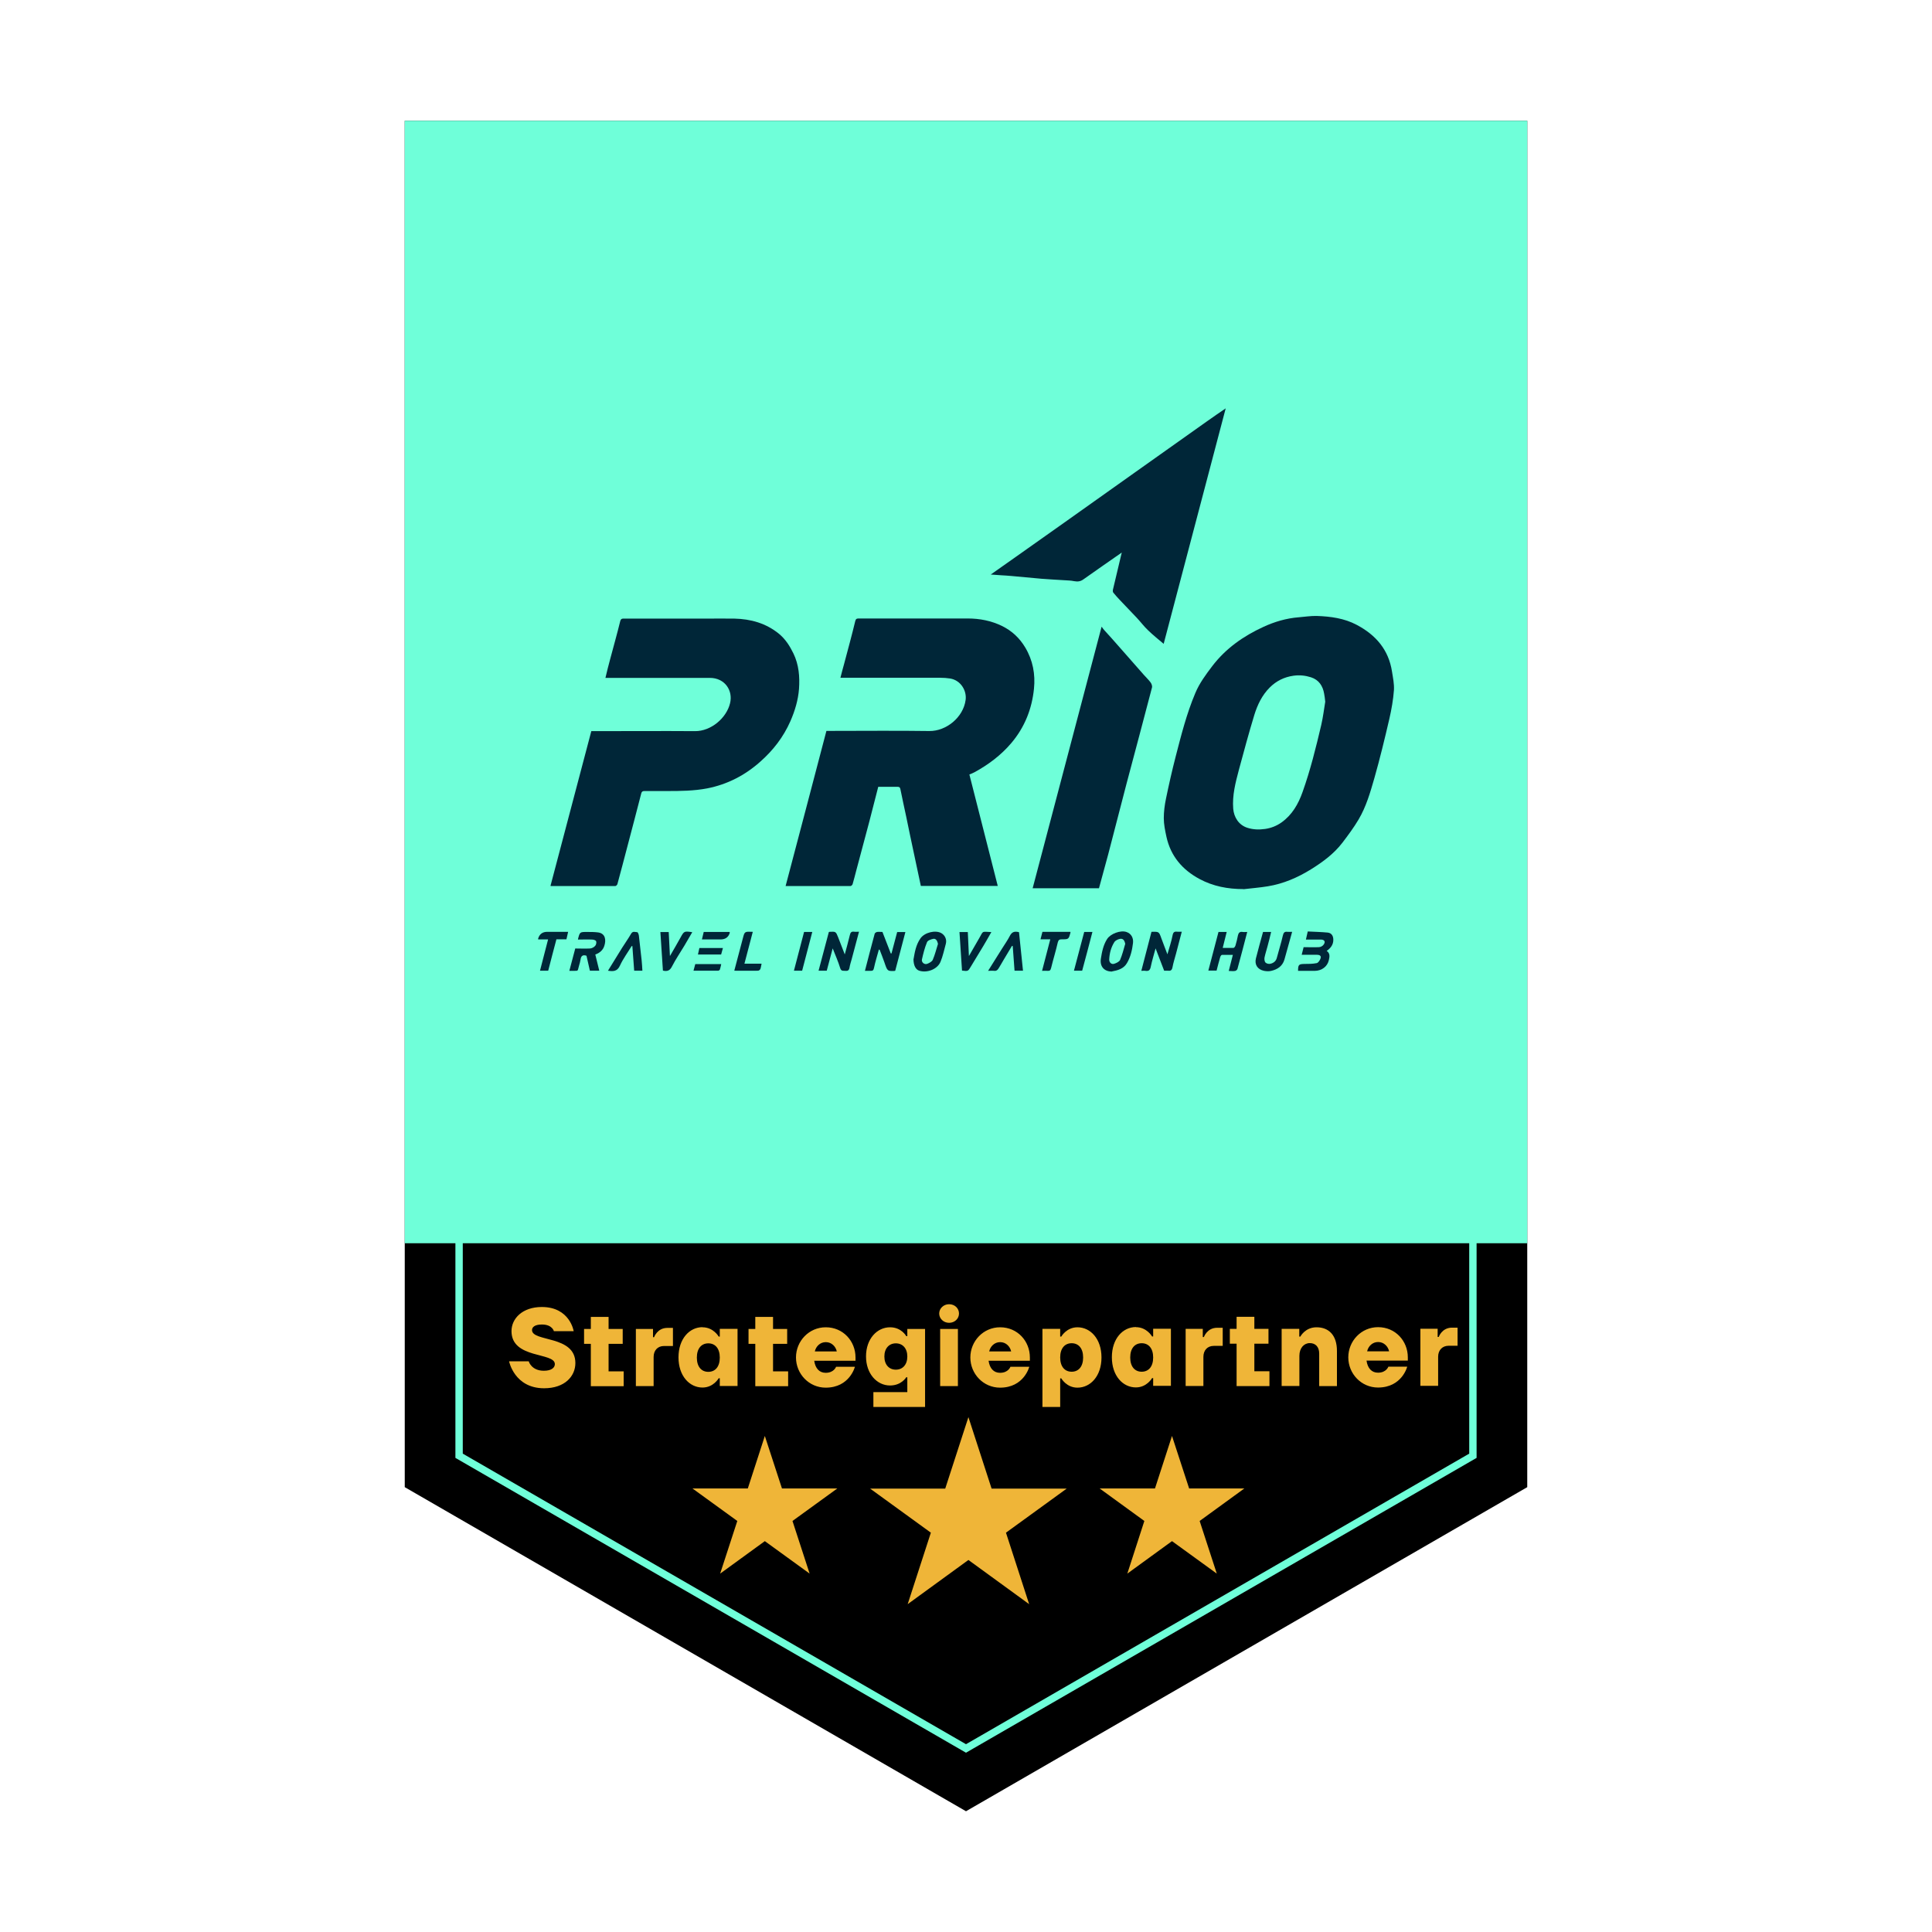
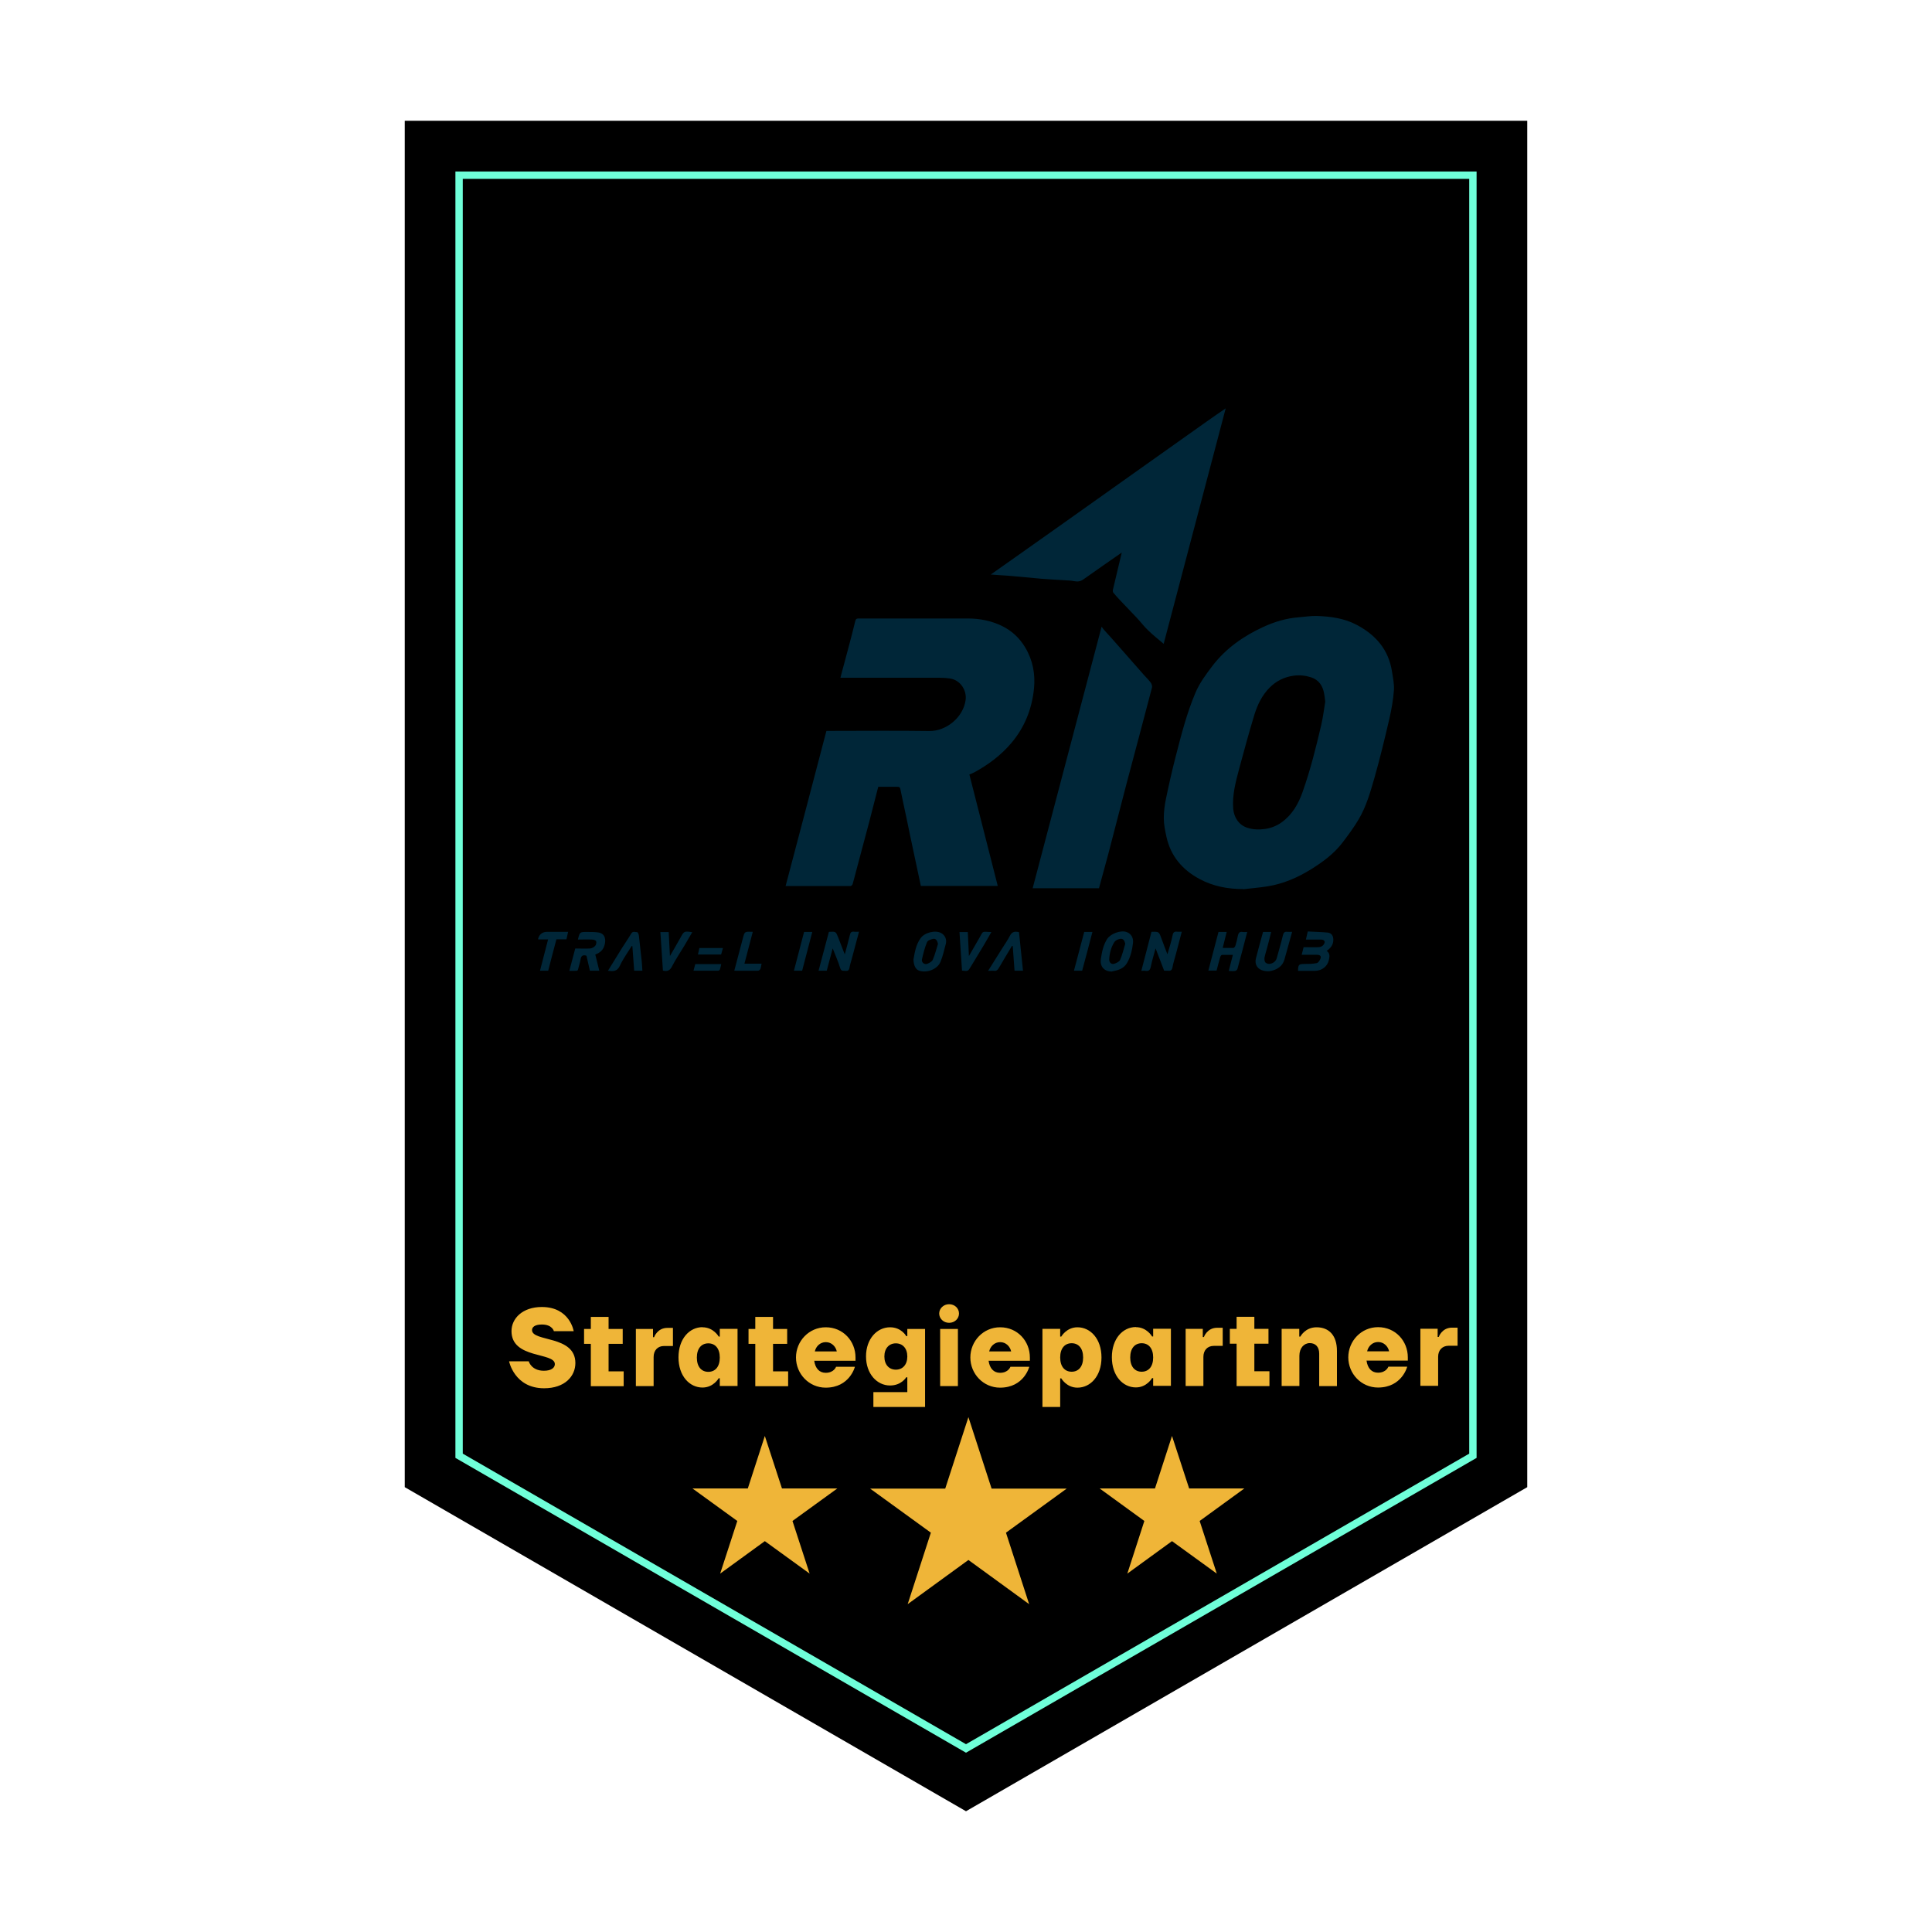
<svg xmlns="http://www.w3.org/2000/svg" viewBox="0 0 160 160">
  <defs>
    <filter id="b" filterUnits="userSpaceOnUse">
      <feOffset dx="1.42" dy="1.42" />
      <feGaussianBlur result="c" stdDeviation=".57" />
      <feFlood flood-color="#000" flood-opacity=".75" />
      <feComposite in2="c" operator="in" />
      <feComposite in="SourceGraphic" />
    </filter>
  </defs>
  <g id="a">
    <polygon points="126.48 123.16 126.48 10 33.52 10 33.52 123.16 80 150 126.48 123.16" style="stroke-width:0px;" />
    <polygon points="38.02 120.56 38.02 14.51 121.98 14.51 121.98 120.56 80 144.8 38.02 120.56" style="fill:none; stroke:#6fffd9; stroke-miterlimit:10; stroke-width:.61px;" />
-     <rect x="33.52" y="10" width="92.96" height="92.96" style="fill:#6fffd9; stroke-width:0px;" />
    <polygon points="63.34 118.92 64.76 123.27 69.34 123.27 65.63 125.96 67.05 130.32 63.34 127.63 59.64 130.32 61.06 125.96 57.35 123.27 61.93 123.27 63.34 118.92" style="fill:#efb538; stroke-width:0px;" />
    <polygon points="80.2 117.36 82.12 123.28 88.34 123.28 83.31 126.93 85.23 132.85 80.2 129.19 75.17 132.85 77.09 126.93 72.06 123.28 78.28 123.28 80.2 117.36" style="fill:#efb538; stroke-width:0px;" />
    <polygon points="97.06 118.92 98.48 123.27 103.05 123.27 99.35 125.96 100.77 130.32 97.06 127.63 93.36 130.32 94.77 125.96 91.07 123.27 95.65 123.27 97.06 118.92" style="fill:#efb538; stroke-width:0px;" />
    <path d="m42.37,111.33s.22.77,1.25.77c.65,0,.91-.27.91-.55,0-1-3.59-.41-3.59-2.73,0-1.05.91-2,2.51-2,2.33,0,2.64,2,2.64,2h-1.64s-.13-.55-.99-.55c-.61,0-.82.23-.82.46,0,1,3.59.41,3.59,2.73,0,1.09-.87,2.09-2.59,2.09-2.46,0-2.9-2.23-2.9-2.23h1.64Zm4.58-2.69h.56v-1h1.47v1h1.17v1.23h-1.17v2.28h1.25v1.23h-2.72v-3.51h-.56v-1.23Zm4.28,0h1.43v.68h.09s.26-.77,1.1-.77h.46v1.5h-.74c-.52,0-.86.36-.86.91v2.41h-1.47v-4.73Zm5.53-.14c.91,0,1.34.77,1.34.77h.09v-.64h1.47v4.73h-1.47v-.64h-.09s-.43.77-1.34.77c-1.08,0-1.99-.96-1.99-2.5s.91-2.5,1.99-2.5Zm.48,3.69c.56,0,.95-.41.95-1.18s-.39-1.18-.95-1.18-.95.41-.95,1.18.39,1.18.95,1.18Zm3.33-3.55h.56v-1h1.47v1h1.17v1.23h-1.17v2.28h1.25v1.23h-2.72v-3.51h-.56v-1.23Zm6.4-.14c1.43,0,2.46,1.14,2.46,2.5v.27h-3.42c.09.64.43,1,.95,1,.69,0,.86-.5.86-.5h1.56s-.43,1.73-2.42,1.73c-1.38,0-2.46-1.14-2.46-2.5s1.08-2.5,2.46-2.5Zm.91,2c-.09-.41-.43-.77-.91-.77s-.82.36-.91.77h1.82Zm4.41-2c.95,0,1.34.73,1.34.73h.09v-.59h1.47v6.46h-4.28v-1.23h2.81v-1.23h-.09s-.39.68-1.34.68c-1.08,0-1.99-.96-1.99-2.41s.91-2.41,1.99-2.41Zm.48,3.51c.56,0,.95-.41.95-1.09s-.39-1.09-.95-1.09-.95.41-.95,1.09.39,1.09.95,1.09Zm4.41-5.42c.48,0,.82.35.82.77s-.35.77-.82.77-.82-.36-.82-.77.35-.77.82-.77Zm-.74,2.05h1.47v4.73h-1.47v-4.73Zm4.97-.14c1.43,0,2.46,1.14,2.46,2.5v.27h-3.42c.09.64.43,1,.95,1,.69,0,.86-.5.86-.5h1.56s-.43,1.73-2.42,1.73c-1.38,0-2.46-1.14-2.46-2.5s1.08-2.5,2.46-2.5Zm.91,2c-.09-.41-.43-.77-.91-.77s-.82.36-.91.77h1.82Zm2.59-1.87h1.47v.64h.09s.43-.77,1.34-.77c1.08,0,1.99.96,1.99,2.5s-.91,2.5-1.99,2.5c-.91,0-1.34-.77-1.34-.77h-.09v2.37h-1.47v-6.46Zm2.42,3.55c.56,0,.95-.41.95-1.18s-.39-1.18-.95-1.18-.95.41-.95,1.18.39,1.18.95,1.18Zm5.32-3.69c.91,0,1.34.77,1.34.77h.09v-.64h1.47v4.73h-1.47v-.64h-.09s-.43.77-1.34.77c-1.08,0-1.99-.96-1.99-2.5s.91-2.5,1.99-2.5Zm.48,3.69c.56,0,.95-.41.95-1.18s-.39-1.18-.95-1.18-.95.41-.95,1.18.39,1.18.95,1.18Zm3.63-3.55h1.43v.68h.09s.26-.77,1.1-.77h.46v1.5h-.74c-.52,0-.86.36-.86.91v2.41h-1.47v-4.73Zm3.67,0h.56v-1h1.47v1h1.17v1.23h-1.17v2.28h1.25v1.23h-2.72v-3.51h-.56v-1.23Zm4.28,0h1.47v.64h.09s.39-.77,1.34-.77c1.04,0,1.69.68,1.69,1.96v2.91h-1.47v-2.69c0-.55-.3-.87-.78-.87s-.86.41-.86,1.05v2.5h-1.47v-4.73Zm8-.14c1.43,0,2.46,1.14,2.46,2.5v.27h-3.42c.09.64.43,1,.95,1,.69,0,.86-.5.86-.5h1.56s-.43,1.73-2.42,1.73c-1.38,0-2.46-1.14-2.46-2.5s1.08-2.5,2.46-2.5Zm.91,2c-.09-.41-.43-.77-.91-.77s-.82.36-.91.77h1.82Zm2.59-1.87h1.43v.68h.09s.26-.77,1.1-.77h.46v1.5h-.74c-.52,0-.87.36-.87.91v2.41h-1.47v-4.73Z" style="fill:#efb538; filter:url(#b); stroke-width:0px;" />
  </g>
  <g id="d">
    <path d="m72.73,65.17c-.25.98-.49,1.93-.74,2.88-.36,1.35-.72,2.7-1.08,4.05-.1.37-.19.75-.3,1.12-.02.07-.12.16-.18.16-1.78,0-3.56,0-5.37,0,1.13-4.29,2.26-8.56,3.38-12.85.12,0,.23,0,.34,0,2.73,0,5.46-.03,8.18.01,1.4.02,2.82-1.13,3.01-2.58.1-.77-.41-1.63-1.29-1.77-.26-.04-.53-.06-.8-.06-2.63,0-5.26,0-7.89,0-.11,0-.23,0-.39,0,.1-.39.19-.74.29-1.09.32-1.2.65-2.41.94-3.61.05-.2.14-.21.3-.21,1.08,0,2.16,0,3.24,0,1.93,0,3.86,0,5.78,0,.99,0,1.95.19,2.83.62.82.4,1.46,1,1.93,1.79.63,1.06.84,2.21.72,3.4-.17,1.68-.77,3.2-1.88,4.51-.86,1.01-1.89,1.78-3.04,2.41-.14.08-.29.13-.43.19.79,3.09,1.57,6.15,2.35,9.23h-6.37c-.2-.94-.4-1.88-.6-2.82-.21-.97-.41-1.94-.61-2.91-.16-.76-.33-1.51-.48-2.27-.03-.16-.08-.21-.24-.21-.53,0-1.06,0-1.6,0Z" style="fill:#002638; stroke-width:0px;" />
    <path d="m102.97,73.63c-1.29,0-2.51-.23-3.64-.84-1.41-.76-2.38-1.89-2.73-3.49-.11-.51-.22-1.03-.22-1.54,0-.54.07-1.08.18-1.61.24-1.16.5-2.32.8-3.48.46-1.78.91-3.57,1.63-5.27.34-.82.87-1.53,1.4-2.23,1.12-1.47,2.58-2.49,4.23-3.25.93-.43,1.91-.72,2.94-.8.49-.04.99-.12,1.48-.11,1.15.04,2.29.19,3.32.74,1.57.83,2.64,2.05,2.92,3.87.08.51.19,1.02.16,1.53-.06.8-.2,1.6-.38,2.38-.38,1.64-.78,3.29-1.24,4.91-.34,1.18-.68,2.37-1.31,3.43-.39.66-.86,1.29-1.33,1.91-.71.93-1.64,1.61-2.62,2.22-1.1.68-2.28,1.19-3.57,1.4-.67.11-1.34.16-2.01.24Zm6.78-15.52c-.03-.27-.05-.47-.09-.66-.11-.65-.44-1.15-1.09-1.36-.47-.15-.95-.2-1.45-.13-.78.11-1.43.44-1.97.98-.63.63-1.01,1.42-1.27,2.26-.46,1.51-.87,3.03-1.28,4.55-.28,1.06-.56,2.12-.47,3.23.06.71.46,1.34,1.16,1.57.49.16.99.17,1.48.1.49-.07.95-.25,1.36-.54.88-.63,1.39-1.52,1.74-2.51.65-1.82,1.11-3.69,1.55-5.56.15-.65.23-1.32.33-1.92Z" style="fill:#002638; stroke-width:0px;" />
-     <path d="m50.14,56.14c.13-.53.24-1.02.38-1.51.28-1.06.58-2.11.84-3.17.06-.24.17-.23.34-.23,2.24,0,4.47,0,6.71,0,.8,0,1.6-.01,2.4,0,1.36.03,2.62.38,3.69,1.25.54.44.91,1.02,1.21,1.64.45.93.53,1.93.46,2.93-.07.93-.34,1.82-.71,2.67-.58,1.32-1.44,2.43-2.51,3.37-1.26,1.12-2.71,1.87-4.38,2.2-1.1.21-2.2.22-3.31.22-.63,0-1.25,0-1.88,0-.14,0-.23.03-.27.18-.38,1.48-.77,2.96-1.16,4.44-.27,1.03-.54,2.06-.82,3.09-.02.07-.12.16-.18.16-1.77,0-3.55,0-5.32,0,0,0-.02,0-.04-.02,1.12-4.26,2.25-8.53,3.38-12.81.12,0,.24,0,.35,0,2.75,0,5.49-.02,8.24,0,1.31.01,2.6-1.07,2.9-2.31.26-1.05-.43-2.1-1.67-2.1-2.76,0-5.51,0-8.27,0-.11,0-.23,0-.38,0Z" style="fill:#002638; stroke-width:0px;" />
+     <path d="m50.14,56.14Z" style="fill:#002638; stroke-width:0px;" />
    <path d="m101.51,33.81c-1.74,6.61-3.46,13.13-5.14,19.51-.41-.35-.87-.71-1.29-1.12-.34-.32-.62-.7-.94-1.04-.46-.49-.93-.97-1.39-1.46-.19-.2-.38-.41-.55-.62-.04-.05-.05-.15-.04-.21.22-.93.44-1.85.66-2.78.02-.1.05-.2.08-.33-1.09.76-2.15,1.49-3.19,2.23-.24.17-.47.19-.75.14-.28-.06-.57-.06-.85-.08-.62-.04-1.24-.07-1.86-.12-.83-.07-1.67-.15-2.5-.23-.28-.03-.57-.04-.86-.06-.25-.02-.5-.03-.84-.06.72-.51,1.38-.97,2.03-1.43,1.39-.98,2.78-1.97,4.17-2.95,1.92-1.36,3.84-2.72,5.76-4.09,1.98-1.41,3.96-2.81,5.95-4.22.49-.35.99-.69,1.56-1.08Z" style="fill:#002638; stroke-width:0px;" />
    <path d="m91.02,73.56h-5.5c1.9-7.21,3.79-14.39,5.71-21.66.12.16.18.25.26.33.37.41.75.82,1.11,1.24.71.8,1.41,1.6,2.12,2.41.19.22.4.41.57.64.08.11.15.3.11.43-.69,2.65-1.4,5.29-2.1,7.93-.51,1.95-1.01,3.91-1.52,5.86-.25.94-.51,1.88-.77,2.83Z" style="fill:#002638; stroke-width:0px;" />
-     <path d="m72.79,78.62c-.14.52-.3,1.02-.41,1.54-.04.21-.12.25-.3.24-.14,0-.29,0-.45,0,.27-1.04.53-2.06.81-3.08.02-.06.13-.13.2-.14.14-.02.29,0,.44,0,.23.6.46,1.19.69,1.78.02,0,.04,0,.06,0,.16-.59.31-1.17.47-1.77h.68c-.28,1.08-.56,2.14-.84,3.2-.02,0-.04.02-.06.02-.59.02-.59.02-.84-.72-.12-.34-.25-.67-.38-1.01,0-.01-.03-.02-.07-.05Z" style="fill:#002638; stroke-width:0px;" />
    <path d="m68.47,80.39h-.68c.29-1.08.57-2.14.85-3.2.02,0,.03-.02.04-.02.53-.03.54-.03.73.45.18.45.35.91.55,1.42.15-.57.3-1.08.42-1.6.05-.23.14-.31.36-.28.12.02.25,0,.4,0-.2.76-.4,1.51-.6,2.25-.07.25-.15.49-.19.74-.04.21-.14.27-.33.25-.18-.02-.35.06-.44-.23-.16-.53-.39-1.04-.62-1.63-.18.66-.33,1.25-.49,1.84Z" style="fill:#002638; stroke-width:0px;" />
    <path d="m95.36,77.17c.62-.02.62-.02.82.54.15.42.32.84.5,1.32.16-.56.33-1.06.43-1.58.05-.25.15-.32.38-.29.11.01.23,0,.38,0-.16.62-.32,1.23-.48,1.83-.1.37-.22.74-.29,1.12-.05.25-.16.31-.39.28-.09-.01-.19,0-.3,0-.23-.61-.46-1.21-.71-1.85-.14.53-.3,1.03-.4,1.53-.06.28-.17.37-.44.33-.1-.02-.21,0-.34,0,.28-1.09.56-2.15.84-3.23Z" style="fill:#002638; stroke-width:0px;" />
    <path d="m100.75,80.38h-.68c.28-1.08.56-2.13.84-3.2h.68c-.11.44-.22.86-.33,1.32.32,0,.61.01.89,0,.07,0,.15-.13.17-.21.08-.27.15-.55.2-.82.05-.22.15-.33.39-.29.12.02.25,0,.38,0-.27,1.03-.53,2.05-.81,3.06-.02.07-.12.16-.2.17-.16.03-.33,0-.52,0,.11-.44.22-.86.34-1.33-.32,0-.61-.01-.9,0-.06,0-.13.11-.15.19-.11.37-.2.74-.3,1.12Z" style="fill:#002638; stroke-width:0px;" />
    <path d="m92.09,80.46c-.66,0-1.02-.43-.92-1.07.09-.57.2-1.13.52-1.63.29-.44,1.11-.74,1.59-.58.4.13.6.49.55.92-.07.58-.2,1.15-.5,1.66-.28.48-.77.6-1.24.69Zm1.1-2.27c-.05-.3-.18-.48-.42-.44-.18.03-.4.13-.49.28-.27.43-.4.93-.42,1.44,0,.24.18.41.4.35.19-.06.43-.17.5-.32.18-.42.29-.87.42-1.31Z" style="fill:#002638; stroke-width:0px;" />
    <path d="m108.31,77.14c.56.03,1.1.04,1.63.09.33.03.48.27.48.6,0,.41-.22.69-.55.92.3.2.24.5.18.76-.12.54-.59.88-1.14.89-.47,0-.94,0-1.41,0,0-.5.06-.56.5-.57.35,0,.71,0,1.05-.07.13-.03.27-.25.32-.41.06-.2-.1-.28-.3-.28-.41,0-.83,0-1.27,0,.06-.22.11-.41.16-.63.42,0,.84.02,1.26,0,.14,0,.31-.09.39-.2.19-.25.08-.43-.23-.43-.39,0-.79,0-1.23,0,.05-.22.1-.42.15-.66Z" style="fill:#002638; stroke-width:0px;" />
    <path d="m75.66,79.41c.09-.5.18-1.15.57-1.7.34-.49,1.24-.71,1.73-.43.31.18.46.53.37.88-.14.5-.24,1.01-.44,1.49-.25.61-1.1.95-1.76.74-.29-.09-.48-.43-.48-.97Zm2.02-1.22c-.05-.29-.18-.48-.39-.44-.19.04-.46.13-.52.28-.19.46-.31.94-.42,1.43-.05.24.21.45.44.36.18-.07.4-.19.46-.34.18-.41.28-.85.42-1.28Z" style="fill:#002638; stroke-width:0px;" />
    <path d="m48.85,80.38c-.09-.41-.19-.82-.28-1.23-.29-.1-.45,0-.49.31-.03.17-.07.33-.12.49-.16.52,0,.44-.57.45-.07,0-.13,0-.24,0,.17-.62.33-1.23.49-1.85.41,0,.82.02,1.22,0,.15-.01.33-.1.43-.22.08-.08.12-.28.08-.38-.03-.08-.21-.14-.33-.14-.39-.02-.79,0-1.17,0,0-.03-.01-.04,0-.05.15-.58.15-.58.75-.58.31,0,.62,0,.92.04.61.09.66.64.51,1.1-.11.37-.39.6-.75.73.11.45.22.89.33,1.34h-.78Z" style="fill:#002638; stroke-width:0px;" />
    <path d="m107.01,77.17c-.22.79-.43,1.55-.64,2.3-.16.54-.57.81-1.08.93-.19.05-.41.04-.61,0-.53-.11-.8-.51-.67-1.03.18-.73.39-1.45.59-2.19h.67c-.1.42-.2.83-.31,1.23-.08.3-.18.6-.24.9-.02.13,0,.33.09.41.09.09.29.13.42.09.24-.06.44-.21.51-.48.16-.62.36-1.23.5-1.85.06-.26.15-.34.39-.31.11.01.23,0,.38,0Z" style="fill:#002638; stroke-width:0px;" />
    <path d="m84.72,80.39h-.7c-.05-.68-.1-1.36-.15-2.04l-.06-.02c-.24.39-.47.78-.7,1.17-.14.24-.27.47-.42.71-.08.12-.17.21-.34.19-.16-.02-.32,0-.52,0,.4-.64.78-1.25,1.16-1.85.22-.35.46-.69.65-1.06.17-.33.4-.38.75-.29.11,1.05.22,2.12.33,3.19Z" style="fill:#002638; stroke-width:0px;" />
    <path d="m53.21,80.39h-.69c-.05-.68-.1-1.36-.15-2.04-.02,0-.04,0-.06,0-.33.54-.71,1.05-.97,1.62-.22.48-.55.49-.99.42.39-.63.77-1.26,1.16-1.88.25-.4.53-.79.76-1.19.14-.24.34-.12.51-.12.04,0,.12.18.13.29.08.69.16,1.38.23,2.06.03.27.04.55.06.85Z" style="fill:#002638; stroke-width:0px;" />
    <path d="m80.25,79.16c.31-.55.59-1.03.87-1.51.34-.59.16-.49.98-.46-.23.4-.44.78-.67,1.16-.34.57-.69,1.13-1.03,1.7-.23.39-.23.39-.73.33-.07-1.05-.14-2.11-.21-3.19h.69c.03.64.06,1.26.09,1.97Z" style="fill:#002638; stroke-width:0px;" />
    <path d="m55.49,79.16c.32-.55.6-1.03.87-1.52.29-.53.3-.54.97-.44-.22.38-.44.76-.66,1.13-.34.57-.72,1.12-1.02,1.71-.17.34-.39.43-.75.34-.07-1.05-.14-2.11-.21-3.19h.69c.03.63.06,1.26.1,1.97Z" style="fill:#002638; stroke-width:0px;" />
-     <path d="m86.17,77.79c.06-.23.11-.42.16-.62h2.32s0,.06,0,.08c-.15.53-.15.54-.7.54-.2,0-.29.03-.35.26-.16.71-.38,1.4-.55,2.11-.05.19-.11.26-.3.24-.14-.01-.29,0-.45,0,.23-.88.45-1.73.68-2.61h-.83Z" style="fill:#002638; stroke-width:0px;" />
    <path d="m45.38,77.8h-.81s-.01-.06,0-.08q.17-.55.75-.55c.56,0,1.11,0,1.73,0-.05.22-.09.42-.14.62h-.83c-.23.87-.46,1.73-.68,2.6h-.68c.22-.86.44-1.71.67-2.59Z" style="fill:#002638; stroke-width:0px;" />
    <path d="m62.34,77.18c-.23.88-.46,1.74-.69,2.63h1.42c-.04.17-.05.32-.1.44-.03.07-.13.14-.2.14-.64.01-1.29,0-1.96,0,.24-.92.48-1.82.72-2.72.14-.53.14-.53.81-.5Z" style="fill:#002638; stroke-width:0px;" />
    <path d="m66.44,80.39h-.69c.28-1.08.56-2.14.84-3.21h.68c-.28,1.08-.56,2.14-.84,3.21Z" style="fill:#002638; stroke-width:0px;" />
    <path d="m89.62,80.39h-.68c.29-1.09.57-2.15.85-3.21h.68c-.28,1.08-.56,2.14-.85,3.21Z" style="fill:#002638; stroke-width:0px;" />
-     <path d="m58.13,77.8c.06-.23.1-.42.15-.62h2.14s.02.04.02.06q-.16.56-.77.56c-.5,0-1,0-1.54,0Z" style="fill:#002638; stroke-width:0px;" />
    <path d="m57.43,80.4c.06-.2.1-.37.15-.56h2.15c-.04.15-.06.31-.11.45-.02.05-.1.1-.15.1-.67,0-1.34,0-2.04,0Z" style="fill:#002638; stroke-width:0px;" />
    <path d="m59.87,78.51c-.05.19-.1.36-.15.54h-1.92c.04-.18.08-.36.12-.54h1.94Z" style="fill:#002638; stroke-width:0px;" />
  </g>
</svg>